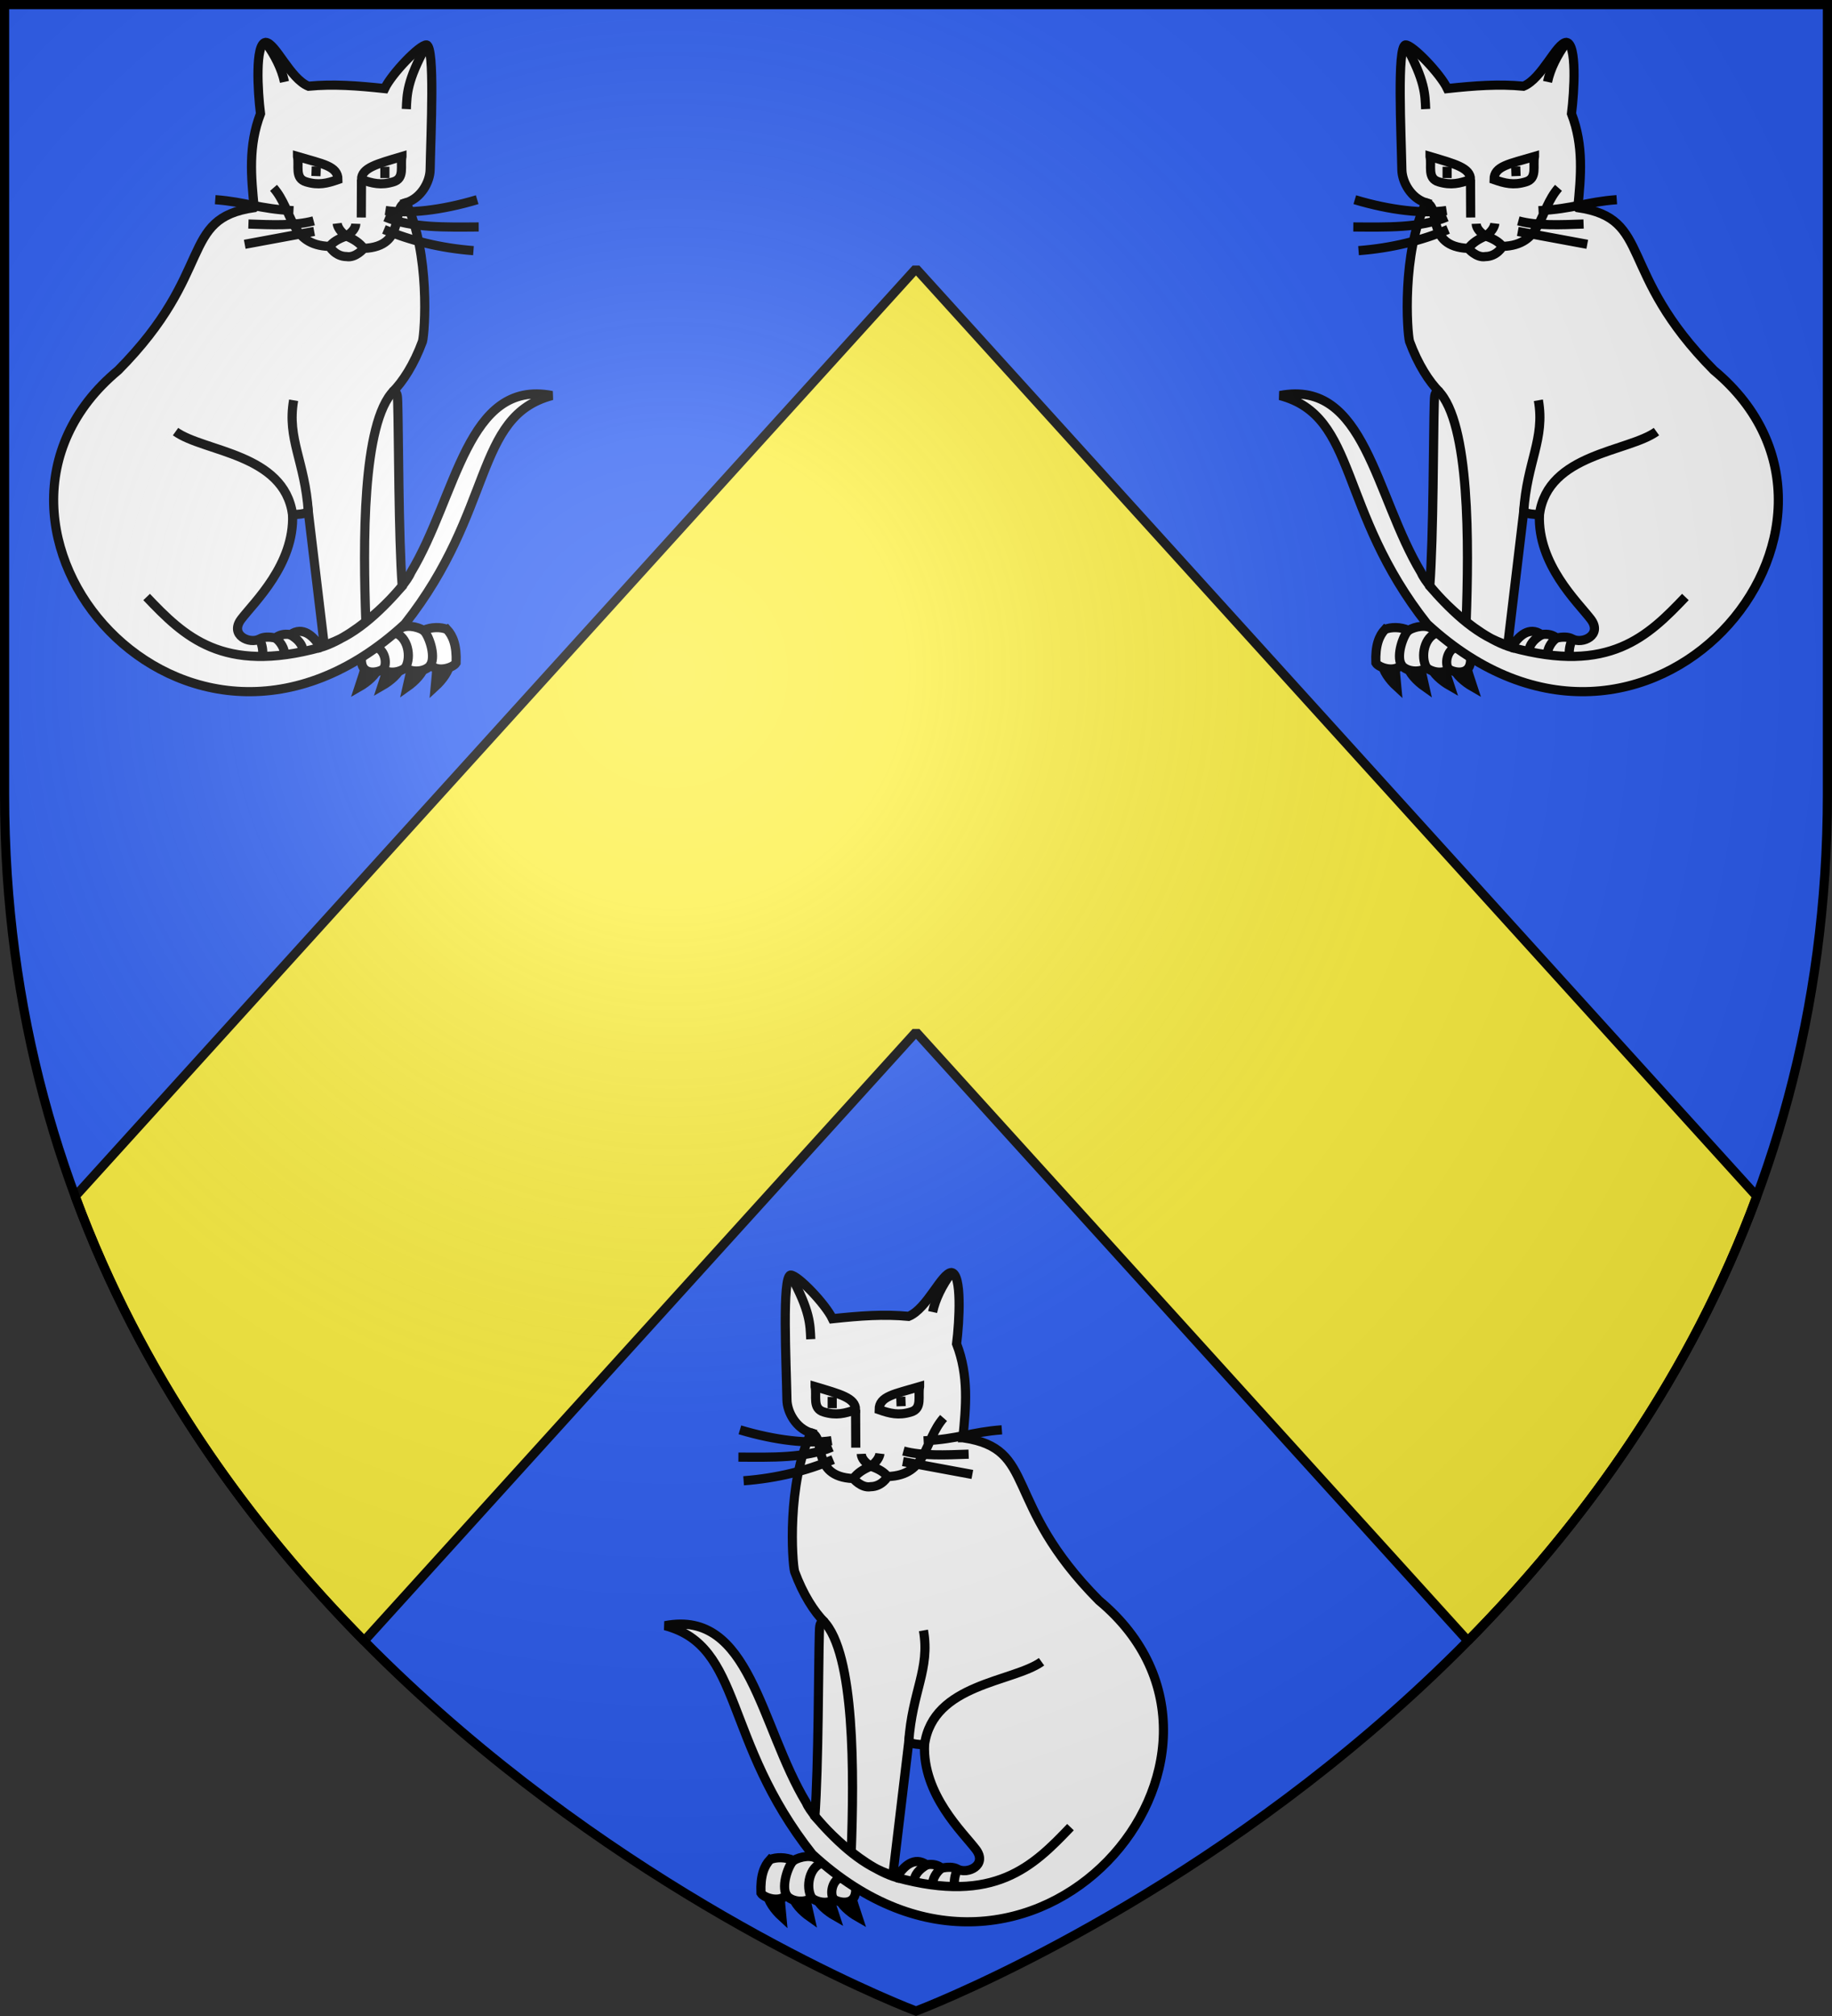
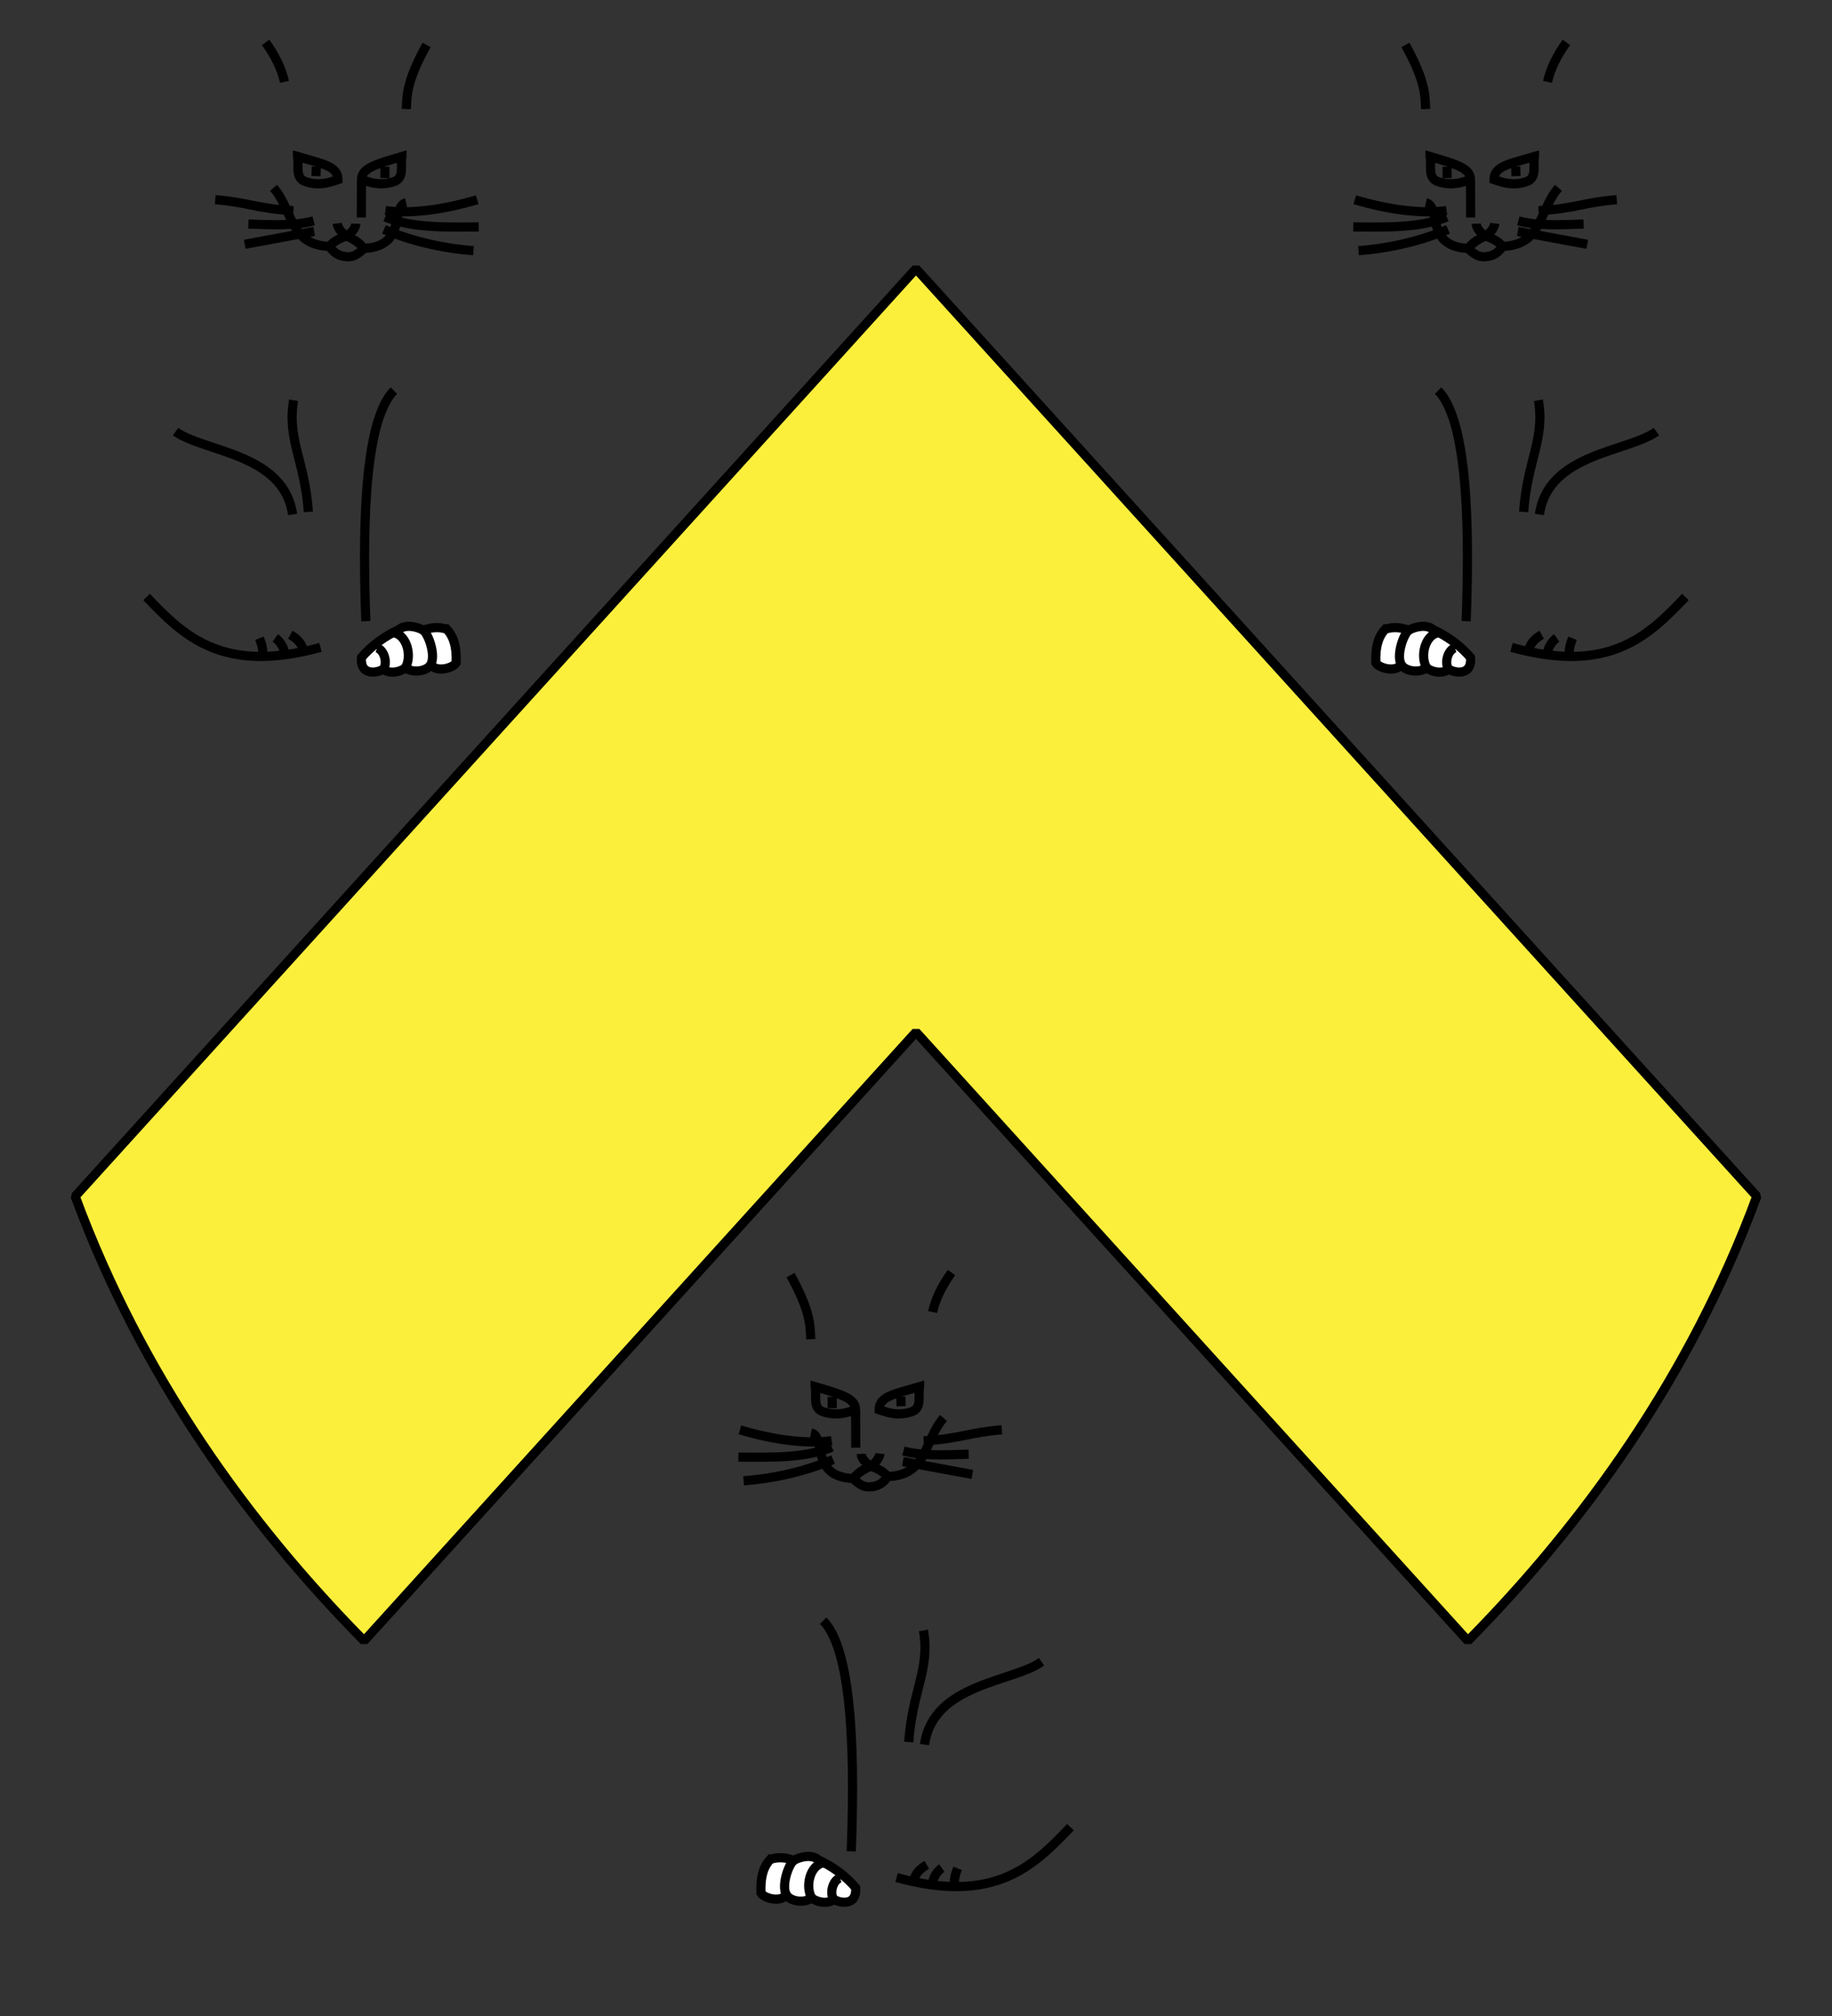
<svg xmlns="http://www.w3.org/2000/svg" xmlns:ns1="http://sodipodi.sourceforge.net/DTD/sodipodi-0.dtd" xmlns:ns2="http://www.inkscape.org/namespaces/inkscape" xmlns:xlink="http://www.w3.org/1999/xlink" width="600" height="660" viewBox="-300 -300 600 660" version="1.1" id="svg25" ns1:docname="Blason de la famille de Micault (Brabant).svg" ns2:version="0.92.3 (2405546, 2018-03-11)">
  <rect x="-300" y="-300" width="600" height="660" fill="#333333" stroke="none" />
  <ns1:namedview pagecolor="#ffffff" bordercolor="#666666" borderopacity="1" objecttolerance="10" gridtolerance="10" guidetolerance="10" ns2:pageopacity="0" ns2:pageshadow="2" ns2:window-width="640" ns2:window-height="480" id="namedview27" showgrid="false" ns2:zoom="0.5657187" ns2:cx="345.6204" ns2:cy="323.16106" ns2:current-layer="layer3" />
  <defs id="defs13">
    <radialGradient id="Gradient1" gradientUnits="userSpaceOnUse" cx="-80" cy="-80" r="405">
      <stop style="stop-color:#fff;stop-opacity:0.31" offset="0" id="stop2" />
      <stop style="stop-color:#fff;stop-opacity:0.25" offset="0.19" id="stop4" />
      <stop style="stop-color:#6b6b6b;stop-opacity:0.125" offset="0.6" id="stop6" />
      <stop style="stop-color:#000;stop-opacity:0.125" offset="1" id="stop8" />
    </radialGradient>
    <clipPath id="shield_cut">
-       <path id="shield" d="M-298.5,-298.5 h597 v258.5 C 298.5,246.2 0,358.39 0,358.39 0,358.39 -298.5,246.2 -298.5,-40z" />
-     </clipPath>
+       </clipPath>
  </defs>
  <g id="layer4" ns2:label="Fond écu" ns2:groupmode="layer" ns1:insensitive="true">
    <use xlink:href="#shield" id="use15" style="fill:#2b5df2" x="0" y="0" width="100%" height="100%" />
  </g>
  <g id="layer3" ns2:label="Meubles" ns2:groupmode="layer">
    <g id="g954" transform="matrix(1.507,0,0,1.51,119.069,-286.725)" style="stroke-width:2.505">
-       <path d="m 37.742,135.82 c 0.522,1.647 2.428,3.285 4.279,4.337 -0.534,-1.633 -1.103,-3.211 -1.535,-5.005 z m -4.972,-0.243 c 0.522,1.647 2.428,3.285 4.279,4.337 -0.534,-1.633 -1.103,-3.211 -1.535,-5.005 z m -5.052,-0.172 c 0.364,1.689 2.106,3.5 3.849,4.723 -0.377,-1.676 -0.793,-3.301 -1.054,-5.128 z m -5.457,-0.503 c 0.144,1.722 1.64,3.741 3.212,5.178 -0.159,-1.711 -0.364,-3.375 -0.388,-5.221 z" style="fill:#ffffff;fill-rule:evenodd;stroke:#000000;stroke-width:1.989;stroke-linecap:butt;stroke-linejoin:miter;stroke-miterlimit:4;stroke-dasharray:none;stroke-opacity:1" id="path991" ns2:connector-curvature="0" />
      <path ns1:nodetypes="ccccccccc" ns2:connector-curvature="0" id="path1035" d="m 22.918,127.674 c 1.291,-0.541 3.337,-0.579 5.107,0.2 1.423,-0.844 4.053,-1.375 5.293,-0.175 2.823,1.271 5.981,3.414 8.195,6.093 0.284,4.245 -3.818,3.18 -4.742,2.483 -1.356,1.238 -3.976,0.521 -4.834,-0.32 -1.307,1.157 -4.447,0.954 -5.48,-0.616 -1.428,1.756 -4.906,0.645 -5.522,-0.405 -0.158,-3.812 0.705,-5.888 1.982,-7.261 z" style="fill:#ffffff;fill-rule:evenodd;stroke:#000000;stroke-width:1.989;stroke-linecap:butt;stroke-linejoin:miter;stroke-miterlimit:4;stroke-dasharray:none;stroke-opacity:1" />
-       <path ns1:nodetypes="ccccccccccccccscccscccccc" ns2:connector-curvature="0" id="path98" d="m 64.821,36.223 c 16.37,2.369 8.334,13.922 29.566,35.274 C 134.772,105.009 79.771,170.384 32.078,126.5 12.597,101.883 17.091,81.446 0.101,76.964 18.628,73.399 20.723,98.712 30.796,115.368 c 1.25,3.137 10.991,13.603 19.613,16.203 1.529,-2.514 3.881,-4.623 6.498,-2.772 1.505,-0.246 2.52,0.123 3.297,0.716 1.314,-0.229 2.489,-0.285 3.409,0.209 2.161,1.227 6.651,-0.802 4.023,-4.267 -2.813,-3.692 -11.588,-11.862 -11.159,-22.705 -1.266,0.02 -2.447,-0.11 -3.426,-0.557 l -3.462,28.911 c -6.257,-1.927 -11.544,-6.645 -16.938,-12.802 0.801,-10.919 0.765,-32.902 0.974,-39.775 0.045,-1.462 0.057,-2.704 1.157,-2.301 -2.272,-2.258 -4.696,-6.016 -6.538,-10.998 -0.535,-2.021 -1.697,-19.118 3.568,-30.06 -3.28,-0.999 -5.183,-4.536 -5.232,-7.155 -0.157,-8.295 -1.074,-26.647 0.777,-27.068 1.484,-0.096 7.595,6.268 9.115,9.468 5.962,-0.636 11.185,-1.028 16.546,-0.515 4.04,-1.641 7.159,-9.441 9.325,-9.504 2.297,0.332 1.721,10.604 1.102,15.458 2.696,6.982 2.033,13.665 1.376,20.368 z" style="fill:#ffffff;fill-rule:evenodd;stroke:#000000;stroke-width:1.989;stroke-linecap:butt;stroke-linejoin:miter;stroke-miterlimit:4;stroke-dasharray:none;stroke-opacity:1" />
      <path d="m 55.406,25.142 c -5.425,1.612 -8.79,2.059 -8.79,5.006 2.359,0.818 4.216,1.298 6.879,0.497 2.598,-0.736 1.498,-3.492 1.911,-5.503 z m -22.699,0 c 5.425,1.612 8.79,2.461 8.79,5.006 -2.359,0.818 -4.216,1.298 -6.879,0.497 -2.598,-0.736 -1.498,-3.492 -1.911,-5.503 z" style="fill:none;fill-rule:evenodd;stroke:#000000;stroke-width:1.989;stroke-linecap:butt;stroke-linejoin:miter;stroke-miterlimit:4;stroke-dasharray:none;stroke-opacity:1" id="path949" ns2:connector-curvature="0" />
      <path ns1:nodetypes="ccccccccccccccccccccccccccccccccccccccccccccccccccccc" ns2:connector-curvature="0" d="M 27.357,0.948 C 31.705,8.85 31.599,11.703 31.755,14.853 M 62.343,0.398 C 60.286,3.253 58.853,6.108 58.237,8.962 M 36.619,40.957 c -5.799,2.424 -12.217,4.042 -19.456,4.594 m 19.186,-7.296 c -5.799,2.424 -13.244,2.205 -20.321,2.162 m 20.267,-3.567 c -4.89,0.757 -12.196,-0.022 -19.942,-2.348 m 39.931,2.387 c 7.638,-0.393 10.291,-1.891 17,-2.387 m -21.392,4.59 c 4.051,1.103 9.136,0.867 14.178,0.688 m -14.293,1.605 15.095,2.79 m -35.059,-9.003 c 3.397,0.779 -0.32,9.493 9.184,9.894 0.978,-1.23 2.074,-1.956 3.837,-2.702 1.844,0.719 2.768,1.268 3.621,2.27 8.709,-0.285 7.828,-7.744 12.16,-12.7 m -19.618,13.133 c 0,0 1.764,2.121 3.761,1.769 2.495,-0.033 3.697,-2.202 3.697,-2.202 m -5.729,-4.918 c 0.041,1.048 1.053,2.116 2.108,2.648 1.027,-0.729 1.839,-1.767 1.952,-2.715 m -5.251,-1.282 -0.038,-8.216 m -5.083,-2.79 v 2.446 m 14.904,-2.484 0.076,2.064 M 50.409,131.572 c 21.282,5.833 29.658,-2.413 37.787,-10.93 m -33.973,11.77 c -0.005,-1.37 1.078,-2.656 2.752,-3.592 m 1.273,4.206 c -0.081,-1.102 0.81,-2.694 1.987,-3.516 m 2.794,3.971 c -0.196,-1.178 0.008,-2.312 0.65,-3.898 m -7.2,-26.831 c 1.843,-13.254 19.256,-13.535 25.431,-17.965 M 53.051,102.194 c 0.732,-10.964 4.675,-15.77 3.197,-24.201 m -21.798,-2.098 c 6.981,6.961 6.702,33.643 6.104,49.993 m -14.094,9.45 c -1.152,-2.035 0.449,-6.525 1.567,-7.465 m 3.913,8.081 c -1.367,-2.369 -0.467,-6.778 2.355,-7.545 m 2.478,7.864 c -0.943,-1.054 -0.37,-4.054 1.343,-4.604" style="fill:none;fill-rule:evenodd;stroke:#000000;stroke-width:1.989;stroke-linecap:butt;stroke-linejoin:miter;stroke-miterlimit:4;stroke-dasharray:none;stroke-opacity:1" id="path978" />
    </g>
    <use x="0" y="0" xlink:href="#g954" id="use956" transform="scale(-1,1)" width="100%" height="100%" />
    <use x="0" y="0" xlink:href="#g954" id="use958" transform="translate(-201.391,402.726)" width="100%" height="100%" />
    <path style="opacity:1;fill:#fcef3c;fill-opacity:1;fill-rule:evenodd;stroke:#000000;stroke-width:3;stroke-linecap:butt;stroke-linejoin:bevel;stroke-miterlimit:4;stroke-dasharray:none;stroke-dashoffset:0;stroke-opacity:1" d="M 300 87.959 L 24.627 391.654 C 46.471 450.742 81.452 498.886 119.256 537.199 L 300 337.865 L 480.744 537.199 C 518.548 498.886 553.529 450.742 575.373 391.654 L 300 87.959 z " transform="translate(-300,-300)" id="rect960" />
  </g>
  <g id="layer2" ns2:label="Reflet final" ns2:groupmode="layer" ns1:insensitive="true">
    <use xlink:href="#shield" fill="url(#Gradient1)" id="use19" />
  </g>
  <g id="layer1" ns2:label="Contour final" ns2:groupmode="layer" ns1:insensitive="true">
    <use xlink:href="#shield" style="fill:none;stroke:#000000;stroke-width:3" id="use22" x="0" y="0" width="100%" height="100%" />
  </g>
</svg>